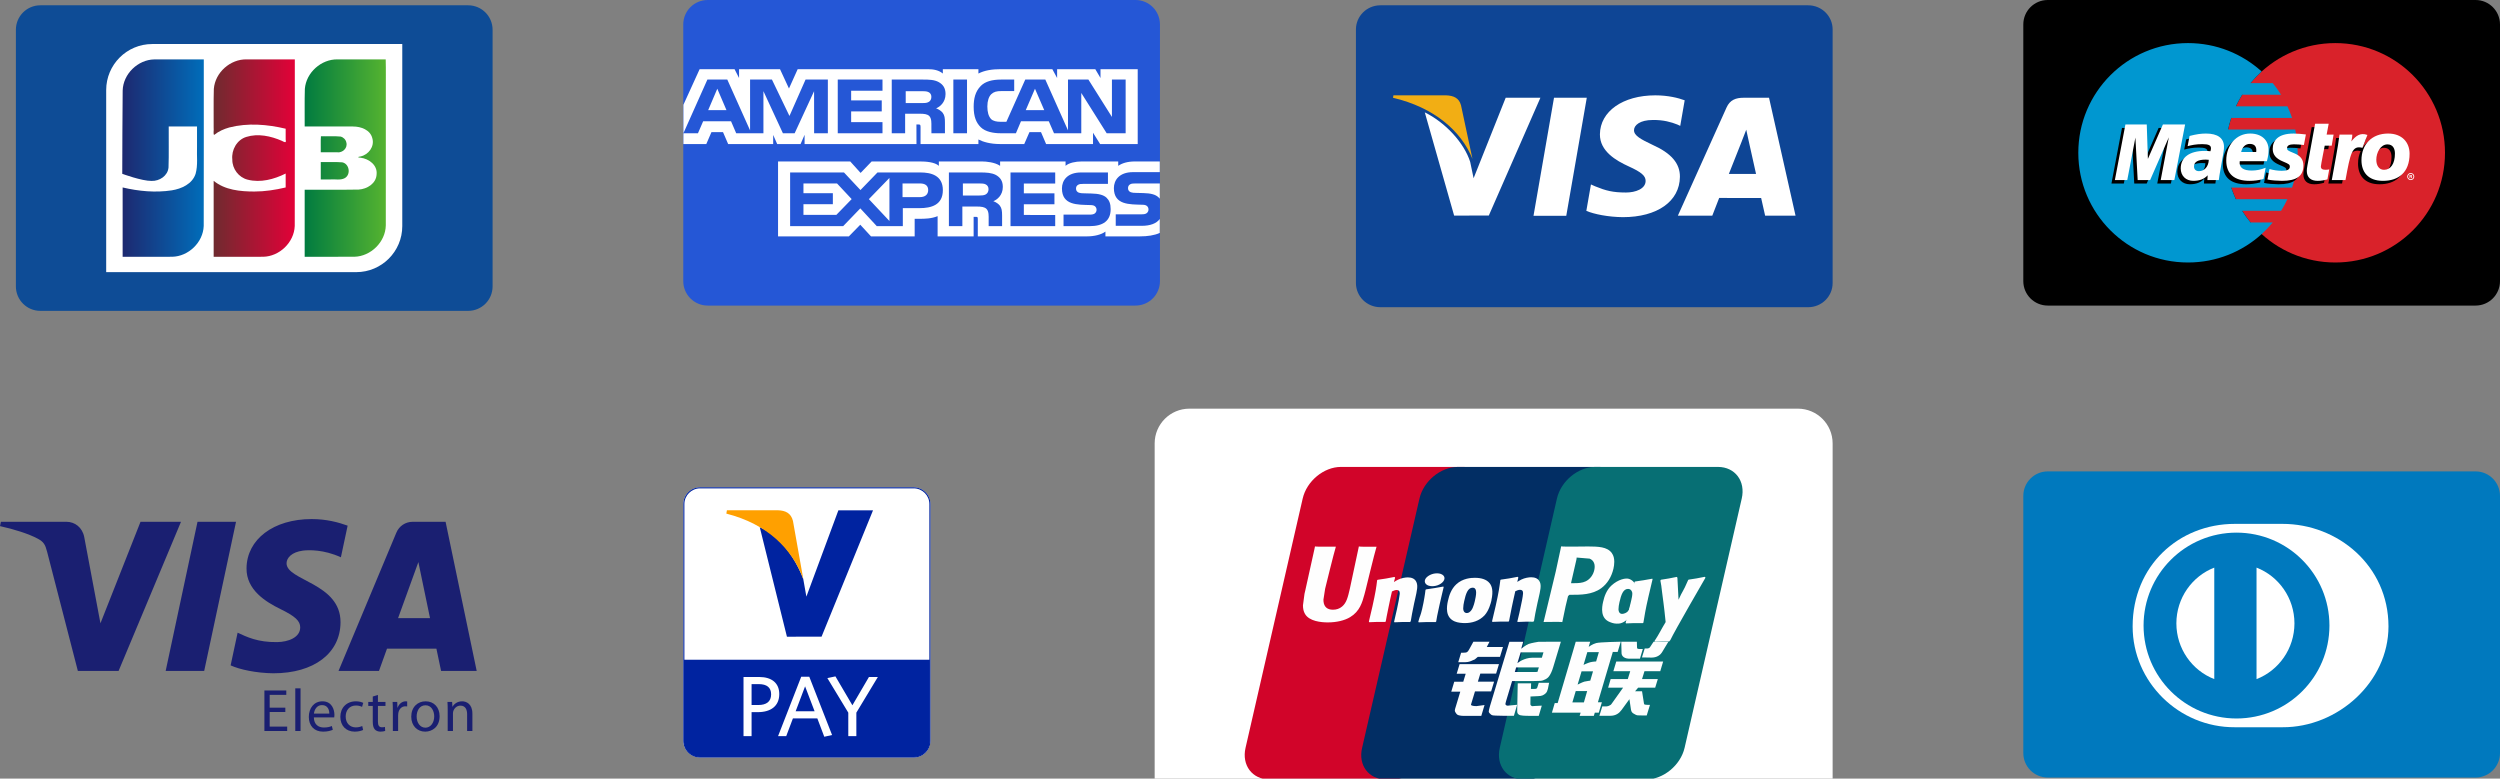
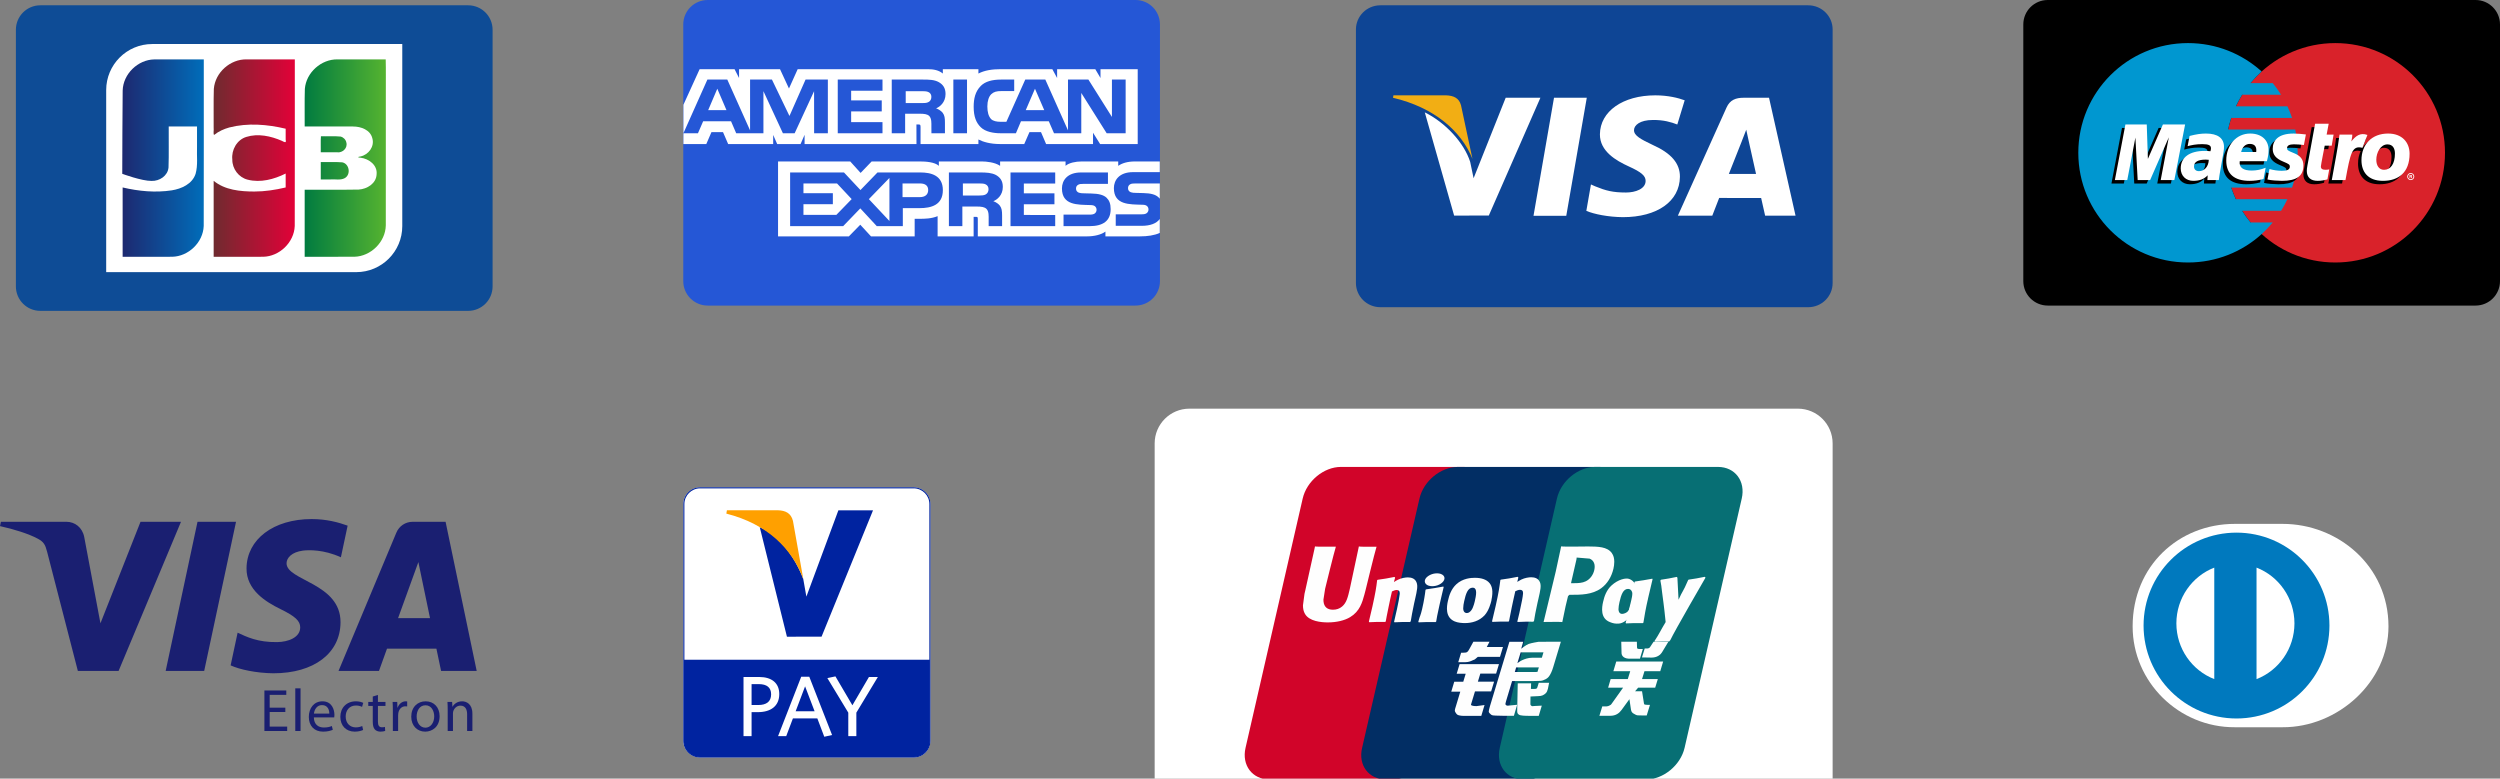
<svg xmlns="http://www.w3.org/2000/svg" width="472px" height="147px" viewBox="0 0 472 147" version="1.1">
  <rect x="0" y="0" width="472" height="147" fill="#808080" stroke="none" />
  <title>Slice</title>
  <desc>Created with Sketch.</desc>
  <defs>
    <linearGradient x1="-0.356%" y1="50.183%" x2="99.642%" y2="50.183%" id="linearGradient-1">
      <stop stop-color="#007B40" offset="0%" />
      <stop stop-color="#55B330" offset="100%" />
    </linearGradient>
    <linearGradient x1="0.708%" y1="50.182%" x2="100.208%" y2="50.182%" id="linearGradient-2">
      <stop stop-color="#1D2970" offset="0%" />
      <stop stop-color="#006DBA" offset="100%" />
    </linearGradient>
    <linearGradient x1="0.195%" y1="51.28%" x2="100.097%" y2="51.28%" id="linearGradient-3">
      <stop stop-color="#6E2B2F" offset="0%" />
      <stop stop-color="#E30138" offset="100%" />
    </linearGradient>
  </defs>
  <g id="Page-1" stroke="none" stroke-width="1" fill="none" fill-rule="evenodd">
    <g id="Unknown" transform="translate(382, 89)" fill-rule="nonzero">
-       <path d="M4.615,0 L85.385,0 C87.934,0 90,2.07 90,4.624 L90,53.174 C90,55.728 87.934,57.798 85.385,57.798 L4.615,57.798 C2.066,57.798 0,55.728 0,53.174 L0,4.624 C0,2.07 2.066,0 4.615,0 Z" id="Path" fill="#0079BE" />
      <path d="M68.945,29.272 C68.945,17.82 59.399,9.905 48.939,9.908 L39.938,9.908 C29.354,9.904 20.642,17.823 20.642,29.272 C20.642,39.747 29.354,48.353 39.938,48.303 L48.939,48.303 C59.398,48.353 68.945,39.744 68.945,29.272 Z" id="Path" fill="#FFFFFF" />
      <path d="M40.251,11.56 C30.56,11.563 22.709,19.415 22.706,29.107 C22.709,38.797 30.561,46.648 40.251,46.651 C49.943,46.648 57.797,38.796 57.798,29.107 C57.797,19.415 49.943,11.563 40.251,11.56 Z" id="Path" fill="#0079BE" />
      <path d="M28.899,28.692 C28.908,23.889 31.873,19.793 36.055,18.166 L36.055,39.215 C31.873,37.588 28.908,33.495 28.899,28.692 Z M44.033,39.22 L44.033,18.165 C48.215,19.789 51.185,23.887 51.193,28.692 C51.185,33.498 48.215,37.593 44.033,39.22 L44.033,39.22 Z" id="Shape" fill="#FFFFFF" />
    </g>
    <g id="Unknown" transform="translate(256, 1)" fill-rule="nonzero">
      <path d="M4.615,0 L85.385,0 C87.934,0 90,2.042 90,4.56 L90,52.44 C90,54.958 87.934,57 85.385,57 L4.615,57 C2.066,57 0,54.958 0,52.44 L0,4.56 C0,2.042 2.066,0 4.615,0 Z" id="Path" fill="#0E4595" />
-       <path d="M33.527,39.738 L37.396,17.456 L43.584,17.456 L39.712,39.738 L33.527,39.738 Z M62.068,17.936 C60.842,17.484 58.921,17 56.522,17 C50.408,17 46.1,20.022 46.064,24.353 C46.029,27.555 49.139,29.341 51.486,30.407 C53.895,31.499 54.704,32.196 54.693,33.171 C54.678,34.665 52.769,35.347 50.991,35.347 C48.514,35.347 47.198,35.009 45.166,34.177 L44.369,33.823 L43.5,38.811 C44.945,39.433 47.618,39.972 50.393,40 C56.898,40 61.12,37.013 61.168,32.387 C61.192,29.853 59.543,27.924 55.973,26.333 C53.81,25.303 52.485,24.615 52.5,23.571 C52.5,22.645 53.621,21.654 56.043,21.654 C58.067,21.624 59.533,22.057 60.675,22.508 L61.229,22.765 L62.068,17.936 L62.068,17.936 Z M77.992,17.455 L73.21,17.455 C71.729,17.455 70.62,17.852 69.97,19.303 L60.78,39.723 L67.278,39.723 C67.278,39.723 68.34,36.977 68.58,36.374 C69.291,36.374 75.603,36.384 76.505,36.384 C76.69,37.164 77.258,39.723 77.258,39.723 L83,39.723 L77.992,17.454 L77.992,17.455 Z M70.405,31.844 C70.917,30.56 72.871,25.615 72.871,25.615 C72.834,25.674 73.378,24.325 73.691,23.488 L74.109,25.409 C74.109,25.409 75.294,30.728 75.542,31.844 L70.405,31.844 Z M28.274,17.455 L22.215,32.651 L21.57,29.563 C20.442,26.003 16.928,22.146 13,20.216 L18.539,39.702 L25.086,39.695 L34.828,17.455 L28.274,17.455 L28.274,17.455 Z" id="Shape" fill="#FFFFFF" />
+       <path d="M33.527,39.738 L37.396,17.456 L43.584,17.456 L39.712,39.738 L33.527,39.738 Z M62.068,17.936 C60.842,17.484 58.921,17 56.522,17 C50.408,17 46.1,20.022 46.064,24.353 C46.029,27.555 49.139,29.341 51.486,30.407 C53.895,31.499 54.704,32.196 54.693,33.171 C54.678,34.665 52.769,35.347 50.991,35.347 C48.514,35.347 47.198,35.009 45.166,34.177 L44.369,33.823 L43.5,38.811 C44.945,39.433 47.618,39.972 50.393,40 C56.898,40 61.12,37.013 61.168,32.387 C61.192,29.853 59.543,27.924 55.973,26.333 C53.81,25.303 52.485,24.615 52.5,23.571 C52.5,22.645 53.621,21.654 56.043,21.654 C58.067,21.624 59.533,22.057 60.675,22.508 L62.068,17.936 L62.068,17.936 Z M77.992,17.455 L73.21,17.455 C71.729,17.455 70.62,17.852 69.97,19.303 L60.78,39.723 L67.278,39.723 C67.278,39.723 68.34,36.977 68.58,36.374 C69.291,36.374 75.603,36.384 76.505,36.384 C76.69,37.164 77.258,39.723 77.258,39.723 L83,39.723 L77.992,17.454 L77.992,17.455 Z M70.405,31.844 C70.917,30.56 72.871,25.615 72.871,25.615 C72.834,25.674 73.378,24.325 73.691,23.488 L74.109,25.409 C74.109,25.409 75.294,30.728 75.542,31.844 L70.405,31.844 Z M28.274,17.455 L22.215,32.651 L21.57,29.563 C20.442,26.003 16.928,22.146 13,20.216 L18.539,39.702 L25.086,39.695 L34.828,17.455 L28.274,17.455 L28.274,17.455 Z" id="Shape" fill="#FFFFFF" />
      <path d="M17.036,17 L7.079,17 L7,17.459 C14.746,19.285 19.872,23.698 22,29 L19.835,18.862 C19.461,17.466 18.377,17.049 17.036,17" id="Path" fill="#F2AE14" />
    </g>
    <g id="Unknown" transform="translate(3, 1)" fill-rule="nonzero">
      <path d="M4.615,0 L85.385,0 C87.934,0 90,2.066 90,4.615 L90,53.077 C90,55.626 87.934,57.692 85.385,57.692 L4.615,57.692 C2.066,57.692 0,55.626 0,53.077 L0,4.615 C0,2.066 2.066,0 4.615,0 Z" id="Path" fill="#0E4C96" />
      <path d="M72.951,41.685 C72.951,46.487 69.059,50.38 64.255,50.38 L17.048,50.38 L17.048,16.01 C17.048,11.207 20.94,7.313 25.744,7.313 L72.95,7.313 L72.951,41.685 L72.951,41.685 Z" id="Path" fill="#FFFFFF" />
      <path d="M57.561,29.601 C58.909,29.63 60.265,29.541 61.608,29.647 C62.968,29.901 63.296,31.96 62.088,32.634 C61.264,33.078 60.284,32.799 59.39,32.878 L57.561,32.878 L57.561,29.601 L57.561,29.601 Z M62.388,25.892 C62.687,26.949 61.668,27.898 60.649,27.753 L57.561,27.753 C57.582,26.756 57.518,25.674 57.592,24.729 C58.83,24.764 60.078,24.658 61.309,24.784 C61.837,24.917 62.279,25.352 62.388,25.892 Z M69.822,10.211 C69.879,12.23 69.83,14.356 69.846,16.417 C69.842,24.793 69.855,33.169 69.84,41.546 C69.786,44.686 67.004,47.413 63.886,47.476 C60.765,47.488 57.644,47.477 54.523,47.481 L54.523,34.818 C57.924,34.8 61.326,34.853 64.725,34.791 C66.302,34.692 68.029,33.651 68.103,31.916 C68.289,30.173 66.645,28.968 65.085,28.777 C64.485,28.762 64.503,28.603 65.085,28.533 C66.573,28.212 67.741,26.672 67.304,25.13 C66.93,23.507 65.138,22.88 63.646,22.883 C60.606,22.862 57.564,22.88 54.524,22.874 C54.544,20.51 54.483,18.143 54.557,15.781 C54.798,12.698 57.65,10.156 60.724,10.211 L69.822,10.211 L69.822,10.211 Z" id="Shape" fill="url(#linearGradient-1)" />
      <path d="M20.162,16.101 C20.24,12.967 23.034,10.261 26.148,10.215 C29.257,10.206 32.366,10.214 35.475,10.211 C35.467,20.698 35.492,31.186 35.462,41.672 C35.343,44.768 32.579,47.422 29.499,47.477 C26.384,47.488 23.269,47.478 20.154,47.482 L20.154,34.391 C23.18,35.106 26.353,35.41 29.439,34.936 C31.285,34.639 33.303,33.733 33.928,31.819 C34.388,30.181 34.129,28.458 34.197,26.778 L34.197,22.875 L28.855,22.875 C28.831,25.456 28.905,28.042 28.817,30.62 C28.673,32.205 27.104,33.212 25.609,33.158 C23.755,33.177 20.082,31.815 20.082,31.815 C20.073,26.978 20.136,20.922 20.162,16.102 L20.162,16.101 Z" id="Path" fill="url(#linearGradient-2)" />
      <path d="M37.468,24.449 C37.187,24.509 37.411,23.491 37.339,23.105 C37.358,20.665 37.299,18.222 37.372,15.783 C37.612,12.687 40.486,10.139 43.573,10.211 L52.661,10.211 C52.653,20.698 52.678,31.186 52.648,41.672 C52.528,44.768 49.764,47.422 46.685,47.477 C43.57,47.488 40.455,47.479 37.339,47.482 L37.339,33.139 C39.467,34.885 42.358,35.157 45.009,35.161 C47.007,35.161 48.994,34.853 50.934,34.392 L50.934,31.764 C48.747,32.854 46.177,33.547 43.752,32.92 C42.061,32.499 40.834,30.865 40.861,29.12 C40.665,27.305 41.729,25.389 43.513,24.849 C45.727,24.156 48.141,24.686 50.216,25.588 C50.661,25.821 51.112,26.109 50.934,25.366 L50.934,23.301 C47.463,22.475 43.769,22.171 40.281,23.069 C39.271,23.354 38.288,23.786 37.468,24.449 L37.468,24.449 Z" id="Path" fill="url(#linearGradient-3)" />
    </g>
    <g id="Unknown" transform="translate(218, 77)" fill-rule="nonzero">
      <path d="M6.564,0.154 L121.436,0.154 C125.061,0.154 128,3.091 128,6.714 L128,75.594 C128,79.217 125.061,82.154 121.436,82.154 L6.564,82.154 C2.939,82.154 0,79.217 0,75.594 L0,6.714 C0,3.091 2.939,0.154 6.564,0.154 Z" id="Path" fill="#FFFFFF" />
      <path d="M35.186,11.154 L58.347,11.154 C61.579,11.154 63.598,13.839 62.841,17.124 L52.051,64.184 C51.294,67.468 48.045,70.154 44.814,70.154 L21.653,70.154 C18.421,70.154 16.402,67.468 17.159,64.184 L27.948,17.124 C28.706,13.822 31.937,11.154 35.169,11.154 L35.186,11.154 L35.186,11.154 Z" id="Path" fill="#D10429" />
      <path d="M57.242,11.154 L83.987,11.154 C87.231,11.154 85.761,13.839 85.001,17.124 L74.171,64.184 C73.411,67.468 73.648,70.154 70.404,70.154 L43.661,70.154 C40.4,70.154 38.39,67.468 39.167,64.184 L49.996,17.124 C50.756,13.822 54,11.154 57.261,11.154 L57.244,11.154 L57.242,11.154 Z" id="Path" fill="#022E64" />
      <path d="M83.185,11.154 L106.347,11.154 C109.579,11.154 111.598,13.839 110.841,17.124 L100.052,64.184 C99.294,67.468 96.046,70.154 92.814,70.154 L69.654,70.154 C66.405,70.154 64.403,67.468 65.16,64.184 L75.949,17.124 C76.706,13.822 79.938,11.154 83.17,11.154 L83.187,11.154 L83.185,11.154 Z" id="Path" fill="#076F74" />
-       <path d="M78.865,55.607 L81.04,55.607 L81.659,53.47 L79.5,53.47 L78.865,55.607 Z M80.605,49.726 L79.852,52.256 C79.852,52.256 80.672,51.829 81.123,51.692 C81.575,51.59 82.244,51.504 82.244,51.504 L82.763,49.743 L80.588,49.743 L80.605,49.726 Z M81.692,46.102 L80.973,48.53 C80.973,48.53 81.776,48.154 82.228,48.034 C82.679,47.915 83.349,47.88 83.349,47.88 L83.867,46.12 L81.709,46.12 L81.692,46.102 L81.692,46.102 Z M86.494,46.102 L83.683,55.59 L84.436,55.59 L83.851,57.556 L83.098,57.556 L82.914,58.154 L80.237,58.154 L80.421,57.556 L75,57.556 L75.535,55.744 L76.087,55.744 L78.932,46.103 L79.501,44.154 L82.228,44.154 L81.943,45.128 C81.943,45.128 82.663,44.598 83.366,44.41 C84.052,44.222 88,44.154 88,44.154 L87.414,46.086 L86.478,46.086 L86.494,46.102 L86.494,46.102 Z" id="Shape" fill="#FEFEFE" />
      <path d="M88.077,44.154 L91.039,44.154 L91.073,45.261 C91.056,45.449 91.21,45.534 91.567,45.534 L92.163,45.534 L91.618,47.357 L90.018,47.357 C88.639,47.459 88.111,46.863 88.145,46.198 L88.094,44.171 L88.077,44.154 L88.077,44.154 Z M88.442,52.827 L85.616,52.827 L86.092,51.208 L89.327,51.208 L89.787,49.726 L86.603,49.726 L87.148,47.903 L96,47.903 L95.455,49.726 L92.476,49.726 L92.017,51.208 L94.996,51.208 L94.502,52.827 L91.284,52.827 L90.706,53.508 L92.016,53.508 L92.34,55.552 C92.374,55.757 92.374,55.893 92.442,55.978 C92.51,56.046 92.902,56.081 93.123,56.081 L93.514,56.081 L92.902,58.074 L91.897,58.074 C91.744,58.074 91.506,58.057 91.182,58.057 C90.876,58.023 90.672,57.852 90.467,57.75 C90.28,57.665 90.008,57.443 89.94,57.052 L89.633,55.007 L88.169,57.018 C87.71,57.648 87.08,58.142 86.007,58.142 L83.965,58.142 L84.509,56.37 L85.292,56.37 C85.514,56.37 85.718,56.285 85.871,56.2 C86.025,56.132 86.161,56.063 86.297,55.842 L88.442,52.827 L88.442,52.827 Z M57.532,48.393 L65.005,48.393 L64.461,50.181 L61.482,50.181 L61.022,51.697 L64.086,51.697 L63.525,53.537 L60.477,53.537 L59.728,56.007 C59.643,56.28 60.46,56.314 60.75,56.314 L62.282,56.11 L61.669,58.154 L58.23,58.154 C57.958,58.154 57.754,58.12 57.447,58.052 C57.158,57.983 57.022,57.847 56.902,57.66 C56.783,57.455 56.579,57.302 56.715,56.859 L57.702,53.588 L56,53.588 L56.562,51.715 L58.264,51.715 L58.724,50.198 L57.022,50.198 L57.566,48.409 L57.532,48.393 L57.532,48.393 Z M62.695,45.159 L65.76,45.159 L65.198,47.016 L61.01,47.016 L60.551,47.408 C60.346,47.595 60.295,47.527 60.04,47.663 C59.802,47.782 59.308,48.021 58.661,48.021 L57.316,48.021 L57.861,46.232 L58.269,46.232 C58.61,46.232 58.848,46.198 58.967,46.13 C59.104,46.045 59.257,45.857 59.41,45.551 L60.176,44.154 L63.223,44.154 L62.695,45.176 L62.695,45.159 L62.695,45.159 Z M68.471,48.225 C68.471,48.225 69.305,47.459 70.735,47.221 C71.058,47.152 73.101,47.186 73.101,47.186 L73.407,46.164 L69.1,46.164 L68.47,48.243 L68.471,48.225 Z M72.522,49.009 L68.249,49.009 L67.994,49.878 L71.705,49.878 C72.147,49.827 72.233,49.895 72.267,49.861 L72.539,49.009 L72.522,49.009 L72.522,49.009 Z M66.973,44.171 L69.577,44.171 L69.203,45.483 C69.203,45.483 70.02,44.818 70.599,44.58 C71.177,44.375 72.471,44.171 72.471,44.171 L76.693,44.154 L75.246,48.958 C75.007,49.776 74.718,50.304 74.548,50.559 C74.395,50.798 74.207,51.019 73.833,51.224 C73.475,51.411 73.152,51.53 72.846,51.547 C72.573,51.564 72.131,51.582 71.552,51.582 L67.483,51.582 L66.343,55.38 C66.241,55.755 66.19,55.942 66.258,56.045 C66.309,56.13 66.462,56.232 66.649,56.232 L68.437,56.062 L67.824,58.14 L65.815,58.14 C65.168,58.14 64.708,58.123 64.385,58.106 C64.079,58.072 63.755,58.106 63.534,57.936 C63.347,57.765 63.057,57.544 63.074,57.322 C63.091,57.118 63.176,56.777 63.313,56.3 L66.973,44.171 L66.973,44.171 Z" id="Shape" fill="#FEFEFE" />
      <path d="M74.48,51.881 L74.243,53.053 C74.142,53.415 74.057,53.691 73.785,53.932 C73.497,54.173 73.175,54.431 72.396,54.431 L70.956,54.5 L70.939,55.81 C70.922,56.172 71.024,56.137 71.074,56.206 C71.142,56.275 71.193,56.293 71.261,56.327 L71.718,56.292 L73.091,56.224 L72.515,58.154 L70.939,58.154 C69.837,58.154 69.007,58.119 68.753,57.913 C68.482,57.74 68.448,57.533 68.448,57.154 L68.549,52.018 L71.074,52.018 L71.04,53.07 L71.65,53.07 C71.854,53.07 72.007,53.052 72.091,53.001 C72.176,52.949 72.227,52.863 72.261,52.742 L72.515,51.915 L74.497,51.915 L74.48,51.881 Z M38.557,26.154 C38.473,26.567 36.846,34.168 36.846,34.168 C36.49,35.701 36.236,36.804 35.388,37.511 C34.897,37.925 34.321,38.114 33.66,38.114 C32.592,38.114 31.982,37.58 31.881,36.563 L31.864,36.218 C31.864,36.218 32.186,34.168 32.186,34.15 C32.186,34.15 33.88,27.222 34.185,26.309 C34.202,26.257 34.202,26.223 34.202,26.205 C30.898,26.24 30.305,26.205 30.271,26.154 C30.254,26.223 30.169,26.654 30.169,26.654 L28.441,34.461 L28.288,35.115 L28,37.287 C28,37.925 28.119,38.459 28.373,38.89 C29.169,40.303 31.423,40.51 32.694,40.51 C34.338,40.51 35.88,40.148 36.914,39.51 C38.727,38.424 39.201,36.718 39.608,35.219 L39.811,34.443 C39.811,34.443 41.557,27.257 41.862,26.326 C41.879,26.275 41.879,26.24 41.896,26.223 C39.489,26.24 38.795,26.223 38.557,26.171 L38.557,26.154 L38.557,26.154 Z M48.224,40.44 C47.054,40.422 46.631,40.422 45.258,40.491 L45.207,40.388 C45.326,39.853 45.461,39.337 45.563,38.802 L45.733,38.078 C45.987,36.958 46.224,35.631 46.258,35.235 C46.292,34.994 46.359,34.391 45.682,34.391 C45.394,34.391 45.106,34.528 44.801,34.666 C44.631,35.269 44.309,36.958 44.14,37.717 C43.801,39.337 43.784,39.526 43.631,40.319 L43.53,40.422 C42.326,40.405 41.903,40.405 40.513,40.474 L40.445,40.353 C40.683,39.388 40.903,38.423 41.123,37.458 C41.699,34.856 41.852,33.856 42.004,32.529 L42.123,32.46 C43.479,32.271 43.801,32.219 45.275,31.926 L45.394,32.064 L45.173,32.891 C45.427,32.736 45.665,32.581 45.919,32.46 C46.614,32.115 47.376,32.012 47.8,32.012 C48.444,32.012 49.156,32.202 49.444,32.96 C49.715,33.632 49.545,34.459 49.173,36.097 L48.986,36.924 C48.613,38.751 48.546,39.078 48.342,40.319 L48.207,40.422 L48.224,40.44 L48.224,40.44 Z M52.982,40.444 C52.27,40.444 51.813,40.427 51.372,40.444 C50.932,40.444 50.508,40.479 49.847,40.496 L49.813,40.444 L49.779,40.375 C49.966,39.686 50.05,39.444 50.152,39.203 C50.237,38.962 50.321,38.721 50.491,38.014 C50.694,37.101 50.83,36.463 50.915,35.894 C51.016,35.36 51.067,34.895 51.135,34.36 L51.186,34.326 L51.237,34.274 C51.948,34.171 52.389,34.102 52.847,34.033 C53.304,33.964 53.778,33.878 54.507,33.74 L54.541,33.809 L54.558,33.878 L54.152,35.584 C54.016,36.153 53.88,36.722 53.762,37.29 C53.507,38.497 53.389,38.945 53.338,39.272 C53.27,39.582 53.253,39.738 53.151,40.358 L53.084,40.41 L53.016,40.461 L52.982,40.444 L52.982,40.444 Z M60.505,36.21 C60.454,36.52 60.183,37.675 59.827,38.157 C59.573,38.519 59.285,38.743 58.946,38.743 C58.845,38.743 58.268,38.743 58.251,37.864 C58.251,37.433 58.336,36.985 58.438,36.503 C58.743,35.107 59.116,33.952 60.048,33.952 C60.776,33.952 60.827,34.814 60.505,36.21 L60.505,36.21 Z M63.572,36.348 C63.979,34.521 63.657,33.659 63.267,33.142 C62.657,32.349 61.573,32.091 60.454,32.091 C59.776,32.091 58.184,32.16 56.93,33.332 C56.032,34.176 55.608,35.331 55.371,36.434 C55.116,37.554 54.828,39.57 56.658,40.329 C57.218,40.57 58.031,40.639 58.556,40.639 C59.895,40.639 61.268,40.26 62.301,39.157 C63.098,38.261 63.454,36.916 63.589,36.348 L63.572,36.348 L63.572,36.348 Z M92.136,40.649 C90.713,40.631 90.306,40.631 89.001,40.7 L88.916,40.597 C89.272,39.235 89.628,37.857 89.95,36.478 C90.356,34.686 90.458,33.927 90.594,32.876 L90.695,32.79 C92.102,32.583 92.492,32.532 93.966,32.256 L94,32.377 C93.729,33.514 93.475,34.634 93.203,35.754 C92.661,38.116 92.475,39.322 92.272,40.563 L92.136,40.666 L92.136,40.649 L92.136,40.649 Z" id="Shape" fill="#FEFEFE" />
      <path d="M90.112,36.397 C90.043,36.688 89.77,37.855 89.412,38.336 C89.173,38.679 88.593,38.902 88.269,38.902 C88.166,38.902 87.603,38.902 87.569,38.044 C87.569,37.615 87.654,37.169 87.756,36.688 C88.064,35.333 88.439,34.183 89.378,34.183 C90.112,34.183 90.436,35.024 90.112,36.414 L90.112,36.397 Z M92.928,36.534 C93.337,34.715 91.665,36.38 91.409,35.779 C90.999,34.835 91.255,32.947 89.617,32.312 C88.985,32.055 87.501,32.381 86.238,33.548 C85.35,34.372 84.906,35.521 84.668,36.62 C84.411,37.718 84.121,39.743 85.947,40.447 C86.528,40.704 87.057,40.773 87.586,40.738 C89.429,40.635 90.828,37.838 91.87,36.74 C92.671,35.865 92.808,37.066 92.928,36.534 L92.928,36.534 Z M71.498,40.379 C70.321,40.362 69.911,40.362 68.529,40.43 L68.477,40.327 C68.597,39.795 68.733,39.281 68.853,38.748 L69.006,38.028 C69.262,36.912 69.518,35.591 69.535,35.196 C69.569,34.956 69.638,34.356 68.972,34.356 C68.682,34.356 68.375,34.493 68.085,34.63 C67.931,35.231 67.59,36.912 67.419,37.667 C67.095,39.281 67.061,39.469 66.907,40.259 L66.805,40.362 C65.593,40.345 65.166,40.345 63.767,40.413 L63.699,40.293 C63.938,39.332 64.159,38.371 64.381,37.41 C64.962,34.819 65.098,33.823 65.269,32.502 L65.371,32.433 C66.737,32.245 67.078,32.193 68.545,31.901 L68.665,32.039 L68.46,32.862 C68.699,32.708 68.955,32.554 69.194,32.433 C69.894,32.09 70.662,31.987 71.088,31.987 C71.737,31.987 72.437,32.176 72.744,32.931 C73.017,33.6 72.829,34.424 72.454,36.054 L72.266,36.878 C71.873,38.697 71.822,39.023 71.617,40.259 L71.481,40.362 L71.498,40.379 L71.498,40.379 Z M81.723,26.171 L80.733,26.188 C78.173,26.222 77.149,26.205 76.74,26.154 C76.706,26.343 76.637,26.669 76.637,26.669 C76.637,26.669 75.716,30.925 75.716,30.942 C75.716,30.942 73.531,40.002 73.429,40.431 C75.665,40.397 76.569,40.397 76.962,40.449 C77.047,40.02 77.559,37.497 77.576,37.497 C77.576,37.497 78.02,35.644 78.037,35.575 C78.037,35.575 78.173,35.386 78.31,35.3 L78.515,35.3 C80.443,35.3 82.611,35.3 84.318,34.048 C85.478,33.19 86.263,31.903 86.621,30.358 C86.707,29.981 86.775,29.534 86.775,29.071 C86.775,28.47 86.656,27.887 86.314,27.424 C85.444,26.205 83.72,26.188 81.723,26.171 L81.723,26.171 Z M83.003,30.616 C82.799,31.559 82.184,32.366 81.399,32.744 C80.75,33.07 79.965,33.104 79.146,33.104 L78.617,33.104 L78.651,32.898 C78.651,32.898 79.624,28.642 79.624,28.659 L79.658,28.436 L79.675,28.265 L80.068,28.299 C80.068,28.299 82.082,28.47 82.116,28.47 C82.901,28.779 83.242,29.569 83.003,30.616 Z M103.983,32.039 L103.863,31.901 C102.412,32.193 102.139,32.245 100.808,32.434 L100.706,32.536 C100.706,32.554 100.689,32.571 100.689,32.605 L100.689,32.588 C99.699,34.904 99.716,34.407 98.914,36.226 C98.914,36.14 98.914,36.089 98.897,36.003 L98.692,32.056 L98.573,31.919 C97.037,32.21 97.002,32.262 95.603,32.451 L95.501,32.554 C95.483,32.605 95.483,32.657 95.483,32.708 L95.501,32.725 C95.671,33.635 95.637,33.429 95.808,34.853 C95.893,35.557 95.995,36.26 96.081,36.947 C96.217,38.114 96.303,38.68 96.473,40.447 C95.517,42.026 95.296,42.627 94.374,44.017 L94.425,44.154 C95.808,44.103 96.115,44.103 97.139,44.103 L97.361,43.845 C98.129,42.181 104,32.056 104,32.056 L103.983,32.039 L103.983,32.039 Z M54.058,33.175 C54.843,32.626 54.946,31.871 54.28,31.477 C53.614,31.082 52.437,31.202 51.652,31.751 C50.867,32.283 50.781,33.038 51.447,33.45 C52.096,33.828 53.273,33.725 54.058,33.175 L54.058,33.175 Z" id="Shape" fill="#FEFEFE" />
      <path d="M96.983,44.17 L95.859,46.035 C95.507,46.667 94.836,47.154 93.795,47.154 L92,47.121 L92.52,45.435 L92.872,45.435 C93.057,45.435 93.191,45.419 93.292,45.37 C93.393,45.338 93.443,45.273 93.527,45.175 L94.198,44.154 L97,44.154 L96.983,44.17 L96.983,44.17 Z" id="Path" fill="#FEFEFE" />
    </g>
    <g id="Unknown" transform="translate(382, 0)" fill-rule="nonzero">
      <path d="M4.615,0 L85.385,0 C87.934,0 90,2.066 90,4.615 L90,53.077 C90,55.626 87.934,57.692 85.385,57.692 L4.615,57.692 C2.066,57.692 0,55.626 0,53.077 L0,4.615 C0,2.066 2.066,0 4.615,0 Z" id="Path" fill="#000000" />
      <path d="M79.615,28.847 C79.615,40.286 70.344,49.559 58.906,49.559 C47.469,49.559 38.197,40.286 38.197,28.847 C38.197,17.408 47.469,8.135 58.906,8.135 C70.345,8.135 79.615,17.408 79.615,28.847" id="Path" fill="#D9222A" />
      <path d="M42.908,41.999 C42.334,41.303 41.808,40.571 41.33,39.805 L48.67,39.805 C49.112,39.099 49.51,38.366 49.863,37.612 L40.137,37.612 C39.804,36.898 39.511,36.166 39.261,35.419 L50.739,35.419 C51.43,33.354 51.804,31.144 51.804,28.847 C51.804,27.341 51.643,25.874 51.339,24.461 L38.663,24.461 C38.822,23.719 39.023,22.987 39.264,22.267 L50.738,22.267 C50.487,21.52 50.195,20.788 49.862,20.075 L40.14,20.075 C40.493,19.32 40.892,18.588 41.333,17.881 L48.668,17.881 C48.19,17.118 47.663,16.386 47.091,15.69 L42.911,15.69 C43.553,14.91 44.252,14.177 45,13.498 C41.325,10.165 36.446,8.134 31.094,8.134 C19.656,8.134 10.384,17.407 10.384,28.847 C10.384,40.286 19.656,49.559 31.094,49.559 C36.447,49.559 41.325,47.528 45,44.196 C45.75,43.516 46.45,42.781 47.093,41.999 L42.908,41.999" id="Path" fill="#0097D0" />
      <path d="M76.855,40.389 C76.855,40.02 77.155,39.72 77.525,39.72 C77.894,39.72 78.193,40.02 78.193,40.389 C78.193,40.759 77.894,41.058 77.525,41.058 C77.155,41.059 76.855,40.759 76.855,40.389 L76.855,40.389 Z M77.525,40.898 C77.805,40.898 78.033,40.671 78.033,40.391 L78.033,40.389 C78.033,40.109 77.806,39.882 77.526,39.882 L77.525,39.882 C77.244,39.881 77.017,40.108 77.016,40.389 L77.016,40.389 C77.016,40.67 77.243,40.898 77.524,40.898 L77.525,40.898 Z M77.434,40.683 L77.297,40.683 L77.297,40.095 L77.545,40.095 C77.597,40.095 77.649,40.096 77.695,40.125 C77.743,40.158 77.77,40.215 77.77,40.272 C77.77,40.339 77.731,40.4 77.668,40.424 L77.776,40.683 L77.624,40.683 L77.535,40.451 L77.434,40.451 L77.434,40.683 L77.434,40.683 Z M77.434,40.351 L77.51,40.351 C77.538,40.351 77.568,40.353 77.593,40.339 C77.616,40.324 77.628,40.297 77.628,40.271 C77.627,40.247 77.615,40.225 77.595,40.212 C77.57,40.197 77.532,40.2 77.507,40.2 L77.434,40.2 L77.434,40.351 Z M44.706,34.443 C43.821,34.677 42.965,34.792 42.06,34.79 C39.174,34.787 37.67,33.472 37.67,30.959 C37.67,28.021 39.584,25.861 42.182,25.861 C44.307,25.861 45.664,27.072 45.664,28.97 C45.664,29.6 45.572,30.213 45.347,31.081 L40.214,31.081 C40.031,32.308 40.928,32.847 42.454,32.847 C43.368,32.847 44.195,32.682 45.11,32.315 L44.706,34.443 L44.706,34.443 Z M43.326,29.348 C43.326,29.163 43.611,27.845 42.126,27.816 C41.306,27.816 40.717,28.361 40.479,29.348 L43.326,29.348 L43.326,29.348 Z M46.445,28.772 C46.445,29.858 47.056,30.607 48.445,31.165 C49.506,31.6 49.673,31.726 49.673,32.114 C49.673,32.652 49.204,32.899 48.163,32.892 C47.381,32.886 46.667,32.792 45.825,32.558 L45.452,34.537 C46.201,34.711 47.251,34.768 48.181,34.79 C50.953,34.79 52.233,33.882 52.233,31.92 C52.233,30.741 51.699,30.047 50.383,29.53 C49.282,29.091 49.153,28.995 49.153,28.598 C49.153,28.13 49.589,27.894 50.44,27.894 C50.955,27.894 51.66,27.941 52.33,28.021 L52.706,26.032 C52.023,25.937 50.988,25.861 50.389,25.861 C47.453,25.861 46.436,27.183 46.445,28.772 L46.445,28.772 Z M36.263,34.648 L34.11,34.648 L34.161,33.745 C33.505,34.457 32.63,34.789 31.443,34.789 C30.038,34.789 29.076,33.828 29.076,32.447 C29.076,30.348 30.749,29.136 33.625,29.136 C33.921,29.136 34.297,29.158 34.683,29.201 C34.763,28.921 34.785,28.8 34.785,28.647 C34.785,28.072 34.332,27.86 33.121,27.86 C31.928,27.865 31.123,28.042 30.376,28.243 L30.744,26.316 C32.035,25.987 32.882,25.861 33.839,25.861 C36.066,25.861 37.243,26.734 37.243,28.376 C37.262,28.814 37.109,29.693 37.033,30.077 C36.945,30.637 36.328,33.882 36.263,34.648 L36.263,34.648 Z M34.373,30.818 C34.1,30.79 33.982,30.782 33.795,30.782 C32.326,30.782 31.582,31.219 31.582,32.082 C31.582,32.623 31.945,32.963 32.511,32.963 C33.567,32.963 34.329,32.08 34.373,30.818 Z M56.771,34.512 C56.064,34.706 55.513,34.79 54.918,34.79 C53.598,34.79 52.878,34.116 52.878,32.915 C52.837,32.585 53.159,31.062 53.232,30.637 C53.305,30.211 54.448,24.004 54.448,24.004 L57.011,24.004 L56.623,26.057 L57.938,26.057 L57.58,28.154 L56.26,28.154 C56.26,28.154 55.536,31.792 55.536,32.07 C55.536,32.511 55.803,32.703 56.416,32.703 C56.71,32.703 56.937,32.675 57.112,32.623 L56.771,34.512 L56.771,34.512 Z M68.222,25.861 C66.344,25.861 64.876,26.634 64.024,27.925 L64.763,26.01 C63.4,25.51 62.521,26.224 61.726,27.239 C61.726,27.239 61.593,27.408 61.461,27.562 L61.461,26.056 L59.054,26.056 C58.728,28.714 58.151,31.408 57.7,34.069 L57.592,34.649 L60.181,34.649 C60.426,33.298 60.628,32.201 60.829,31.327 C61.379,28.929 62.304,28.195 63.694,28.52 C63.373,29.209 63.197,30.007 63.197,30.891 C63.197,33.035 64.362,34.79 67.253,34.79 C70.171,34.79 72.283,33.231 72.283,29.677 C72.283,27.533 70.875,25.861 68.222,25.861 L68.222,25.861 Z M67.469,32.705 C66.554,32.719 66,31.952 66,30.805 C66,29.444 66.809,27.907 68.109,27.907 C69.157,27.907 69.516,28.738 69.516,29.624 C69.516,31.56 68.723,32.705 67.469,32.705 L67.469,32.705 Z M27.87,34.649 L25.292,34.649 L26.824,26.577 L23.297,34.649 L20.947,34.649 L20.517,26.624 L18.98,34.649 L16.641,34.649 L18.633,24.149 L22.662,24.149 L22.998,30.002 L25.549,24.149 L29.902,24.149 L27.87,34.649 L27.87,34.649 Z" id="Shape" fill="#000000" />
      <path d="M72.479,33.332 C72.479,32.963 72.778,32.664 73.148,32.664 C73.517,32.664 73.816,32.964 73.816,33.332 C73.817,33.702 73.518,34.002 73.149,34.002 C72.78,34.003 72.48,33.704 72.479,33.335 L72.479,33.332 L72.479,33.332 Z M73.148,33.842 C73.429,33.841 73.656,33.613 73.656,33.332 C73.656,33.051 73.428,32.824 73.148,32.824 C72.867,32.824 72.639,33.052 72.639,33.332 C72.639,33.613 72.867,33.841 73.148,33.842 Z M73.057,33.626 L72.92,33.626 L72.92,33.04 L73.168,33.04 C73.22,33.04 73.273,33.04 73.319,33.068 C73.366,33.101 73.393,33.157 73.393,33.215 C73.393,33.282 73.354,33.344 73.291,33.367 L73.399,33.626 L73.247,33.626 L73.158,33.394 L73.057,33.394 L73.057,33.626 L73.057,33.626 Z M73.057,33.293 L73.133,33.293 C73.161,33.293 73.191,33.295 73.217,33.282 C73.239,33.266 73.252,33.241 73.251,33.214 C73.25,33.19 73.238,33.168 73.218,33.155 C73.194,33.14 73.156,33.144 73.13,33.144 L73.057,33.144 L73.057,33.293 L73.057,33.293 Z M45.352,33.795 C44.468,34.03 43.611,34.145 42.707,34.143 C39.821,34.14 38.317,32.825 38.317,30.311 C38.317,27.375 40.23,25.213 42.828,25.213 C44.954,25.213 46.31,26.425 46.31,28.322 C46.31,28.953 46.218,29.565 45.994,30.434 L40.861,30.434 C40.678,31.66 41.574,32.2 43.1,32.2 C44.014,32.2 44.841,32.036 45.757,31.667 L45.352,33.795 Z M43.972,28.701 C43.972,28.516 44.257,27.197 42.772,27.169 C41.952,27.169 41.364,27.715 41.126,28.701 L43.972,28.701 Z M47.092,28.125 C47.092,29.21 47.702,29.959 49.091,30.518 C50.153,30.953 50.319,31.079 50.319,31.466 C50.319,32.004 49.85,32.252 48.809,32.245 C48.027,32.24 47.313,32.144 46.471,31.911 L46.098,33.889 C46.847,34.064 47.898,34.121 48.827,34.143 C51.599,34.143 52.88,33.235 52.88,31.273 C52.88,30.094 52.346,29.4 51.029,28.883 C49.928,28.444 49.799,28.348 49.799,27.951 C49.799,27.483 50.236,27.247 51.085,27.247 C51.601,27.247 52.306,27.295 52.976,27.375 L53.351,25.385 C52.669,25.29 51.634,25.214 51.036,25.214 C48.098,25.214 47.083,26.536 47.092,28.125 L47.092,28.125 Z M36.91,34.001 L34.756,34.001 L34.808,33.099 C34.151,33.809 33.276,34.141 32.09,34.141 C30.685,34.141 29.722,33.18 29.722,31.8 C29.722,29.7 31.395,28.489 34.272,28.489 C34.567,28.489 34.943,28.511 35.33,28.554 C35.409,28.273 35.431,28.153 35.431,27.999 C35.431,27.424 34.979,27.213 33.768,27.213 C32.575,27.218 31.77,27.395 31.022,27.595 L31.39,25.669 C32.682,25.34 33.528,25.214 34.485,25.214 C36.713,25.214 37.889,26.087 37.889,27.728 C37.908,28.167 37.755,29.045 37.679,29.43 C37.591,29.99 36.974,33.235 36.91,34.001 L36.91,34.001 Z M35.019,30.171 C34.747,30.142 34.628,30.135 34.441,30.135 C32.973,30.135 32.228,30.572 32.228,31.435 C32.228,31.976 32.592,32.316 33.157,32.316 C34.213,32.316 34.975,31.432 35.019,30.171 Z M57.416,33.865 C56.71,34.058 56.159,34.143 55.564,34.143 C54.245,34.143 53.525,33.468 53.525,32.267 C53.483,31.938 53.806,30.414 53.878,29.99 C53.951,29.564 55.094,23.356 55.094,23.356 L57.657,23.356 L57.27,25.41 L58.584,25.41 L58.227,27.507 L56.907,27.507 C56.907,27.507 56.182,31.145 56.182,31.422 C56.182,31.864 56.45,32.055 57.063,32.055 C57.356,32.055 57.583,32.028 57.758,31.975 L57.416,33.865 L57.416,33.865 Z M70.163,28.977 C70.163,30.912 69.369,32.058 68.114,32.058 C67.2,32.071 66.646,31.305 66.646,30.157 C66.646,28.797 67.455,27.26 68.754,27.26 C69.803,27.26 70.163,28.092 70.163,28.977 L70.163,28.977 Z M72.93,29.03 C72.93,26.887 71.521,25.213 68.869,25.213 C65.817,25.213 63.844,27.247 63.844,30.244 C63.844,32.388 65.007,34.143 67.899,34.143 C70.817,34.143 72.93,32.584 72.93,29.03 L72.93,29.03 Z M59.7,25.409 C59.374,28.067 58.798,30.76 58.347,33.423 L58.238,34.002 L60.827,34.002 C61.76,28.861 62.073,27.396 64.028,27.912 L64.968,25.479 C63.605,24.978 62.726,25.692 61.932,26.708 C62.004,26.251 62.139,25.81 62.106,25.409 L59.7,25.409 L59.7,25.409 Z M28.516,34.002 L25.938,34.002 L27.47,25.93 L23.942,34.002 L21.593,34.002 L21.163,25.976 L19.626,34.002 L17.287,34.002 L19.279,23.502 L23.308,23.502 L23.521,30.002 L26.357,23.502 L30.548,23.502 L28.516,34.002 L28.516,34.002 Z" id="Shape" fill="#FFFFFF" />
    </g>
    <g id="Unknown" transform="translate(129, 0)" fill-rule="nonzero">
      <path d="M4.615,0 L85.385,0 C87.934,0 90,2.067 90,4.615 L90,53.077 C90,55.626 87.934,57.692 85.385,57.692 L4.615,57.692 C2.066,57.692 0,55.626 0,53.077 L0,4.615 C0,2.067 2.066,0 4.615,0 Z" id="Path" fill="#2557D6" />
      <path d="M0.029,27.195 L4.349,27.195 L5.323,24.944 L7.504,24.944 L8.476,27.195 L16.976,27.195 L16.976,25.474 L17.735,27.203 L22.147,27.203 L22.906,25.448 L22.906,27.195 L44.031,27.195 L44.021,23.5 L44.43,23.5 C44.716,23.509 44.799,23.535 44.799,23.987 L44.799,27.195 L55.725,27.195 L55.725,26.335 C56.606,26.787 57.977,27.195 59.78,27.195 L64.377,27.195 L65.361,24.944 L67.541,24.944 L68.503,27.195 L77.361,27.195 L77.361,25.057 L78.702,27.195 L85.8,27.195 L85.8,13.059 L78.775,13.059 L78.775,14.729 L77.792,13.059 L70.584,13.059 L70.584,14.729 L69.681,13.059 L59.945,13.059 C58.315,13.059 56.882,13.277 55.725,13.885 L55.725,13.059 L49.006,13.059 L49.006,13.885 C48.27,13.259 47.267,13.059 46.151,13.059 L21.604,13.059 L19.957,16.71 L18.265,13.059 L10.534,13.059 L10.534,14.729 L9.684,13.059 L3.091,13.059 L0.029,19.78 L0.029,27.195 L0.029,27.195 L0.029,27.195 Z M27.299,25.156 L24.707,25.156 L24.698,17.218 L21.031,25.156 L18.811,25.156 L15.135,17.211 L15.135,25.156 L9.993,25.156 L9.021,22.895 L3.756,22.895 L2.775,25.156 L0.029,25.156 L4.557,15.021 L8.313,15.021 L12.614,24.617 L12.614,15.021 L16.741,15.021 L20.05,21.896 L23.089,15.021 L27.299,15.021 L27.299,25.156 L27.299,25.156 Z M8.157,20.792 L6.426,16.752 L4.705,20.792 L8.157,20.792 Z M37.615,25.156 L29.168,25.156 L29.168,15.021 L37.615,15.021 L37.615,17.131 L31.697,17.131 L31.697,18.958 L37.473,18.958 L37.473,21.036 L31.697,21.036 L31.697,23.06 L37.614,23.06 L37.615,25.156 Z M49.518,17.751 C49.518,19.366 48.392,20.201 47.736,20.452 C48.289,20.654 48.762,21.01 48.987,21.305 C49.344,21.81 49.406,22.26 49.406,23.165 L49.406,25.156 L46.855,25.156 L46.846,23.878 C46.846,23.268 46.907,22.391 46.447,21.903 C46.077,21.547 45.514,21.47 44.604,21.47 L41.889,21.47 L41.889,25.156 L39.361,25.156 L39.361,15.021 L45.176,15.021 C46.468,15.021 47.421,15.054 48.238,15.506 C49.038,15.959 49.518,16.62 49.518,17.751 L49.518,17.751 Z M46.322,19.255 C45.974,19.458 45.563,19.464 45.071,19.464 L41.999,19.464 L41.999,17.213 L45.112,17.213 C45.553,17.213 46.013,17.232 46.312,17.396 C46.64,17.544 46.843,17.858 46.843,18.292 C46.843,18.735 46.649,19.091 46.322,19.255 L46.322,19.255 Z M53.573,25.156 L50.993,25.156 L50.993,15.021 L53.573,15.021 L53.573,25.156 Z M83.522,25.156 L79.939,25.156 L75.147,17.549 L75.147,25.156 L69.997,25.156 L69.013,22.895 L63.761,22.895 L62.806,25.156 L59.847,25.156 C58.618,25.156 57.062,24.895 56.181,24.035 C55.292,23.174 54.83,22.009 54.83,20.166 C54.83,18.663 55.106,17.289 56.193,16.203 C57.011,15.394 58.291,15.021 60.033,15.021 L62.481,15.021 L62.481,17.193 L60.084,17.193 C59.161,17.193 58.64,17.324 58.139,17.793 C57.708,18.22 57.412,19.026 57.412,20.089 C57.412,21.174 57.637,21.957 58.107,22.469 C58.496,22.87 59.204,22.992 59.869,22.992 L61.005,22.992 L64.568,15.021 L68.357,15.021 L72.638,24.608 L72.638,15.021 L76.488,15.021 L80.932,22.08 L80.932,15.021 L83.522,15.021 L83.522,25.156 L83.522,25.156 Z M68.153,20.792 L66.403,16.752 L64.663,20.792 L68.153,20.792 Z M89.965,41.34 C89.351,42.2 88.154,42.636 86.534,42.636 L81.651,42.636 L81.651,40.463 L86.514,40.463 C86.997,40.463 87.334,40.402 87.537,40.212 C87.73,40.042 87.838,39.802 87.836,39.551 C87.836,39.255 87.714,39.021 87.528,38.88 C87.344,38.725 87.077,38.655 86.637,38.655 C84.263,38.578 81.301,38.725 81.301,35.517 C81.301,34.047 82.275,32.499 84.928,32.499 L89.965,32.499 L89.965,30.482 L85.285,30.482 C83.873,30.482 82.847,30.807 82.121,31.31 L82.121,30.482 L75.199,30.482 C74.092,30.482 72.793,30.745 72.179,31.31 L72.179,30.482 L59.819,30.482 L59.819,31.31 C58.835,30.63 57.175,30.482 56.409,30.482 L48.257,30.482 L48.257,31.31 C47.478,30.588 45.748,30.482 44.693,30.482 L35.568,30.482 L33.481,32.648 L31.525,30.482 L17.895,30.482 L17.895,44.627 L31.268,44.627 L33.419,42.428 L35.446,44.627 L43.689,44.634 L43.689,41.307 L44.499,41.307 C45.593,41.323 46.883,41.281 48.021,40.809 L48.021,44.627 L54.821,44.627 L54.821,40.94 L55.149,40.94 C55.567,40.94 55.608,40.957 55.608,41.357 L55.608,44.627 L76.263,44.627 C77.575,44.627 78.945,44.305 79.705,43.721 L79.705,44.627 L86.256,44.627 C87.619,44.627 88.951,44.443 89.964,43.975 L89.964,41.339 L89.965,41.34 Z M49.011,35.899 C49.011,38.715 46.818,39.296 44.608,39.296 L41.453,39.296 L41.453,42.697 L36.538,42.697 L33.425,39.34 L30.189,42.697 L20.174,42.697 L20.174,32.559 L30.343,32.559 L33.454,35.882 L36.67,32.559 L44.749,32.559 C46.756,32.559 49.011,33.091 49.011,35.899 L49.011,35.899 Z M28.908,40.564 L22.692,40.564 L22.692,38.547 L28.243,38.547 L28.243,36.479 L22.692,36.479 L22.692,34.636 L29.031,34.636 L31.796,37.59 L28.908,40.564 Z M38.925,41.725 L35.043,37.596 L38.925,33.597 L38.925,41.725 L38.925,41.725 Z M44.666,37.217 L41.398,37.217 L41.398,34.636 L44.695,34.636 C45.608,34.636 46.242,34.992 46.242,35.879 C46.242,36.756 45.638,37.217 44.666,37.217 L44.666,37.217 Z M61.784,32.559 L70.223,32.559 L70.223,34.656 L64.302,34.656 L64.302,36.499 L70.079,36.499 L70.079,38.567 L64.302,38.567 L64.302,40.584 L70.223,40.593 L70.223,42.697 L61.784,42.697 L61.784,32.559 L61.784,32.559 Z M58.54,37.985 C59.103,38.184 59.563,38.541 59.778,38.836 C60.136,39.331 60.187,39.793 60.197,40.687 L60.197,42.697 L57.659,42.697 L57.659,41.428 C57.659,40.818 57.72,39.915 57.25,39.444 C56.881,39.081 56.317,38.994 55.395,38.994 L52.693,38.994 L52.693,42.697 L50.152,42.697 L50.152,32.559 L55.99,32.559 C57.27,32.559 58.202,32.613 59.032,33.038 C59.83,33.499 60.332,34.132 60.332,35.289 C60.332,36.907 59.205,37.732 58.54,37.985 L58.54,37.985 Z M57.111,36.704 C56.773,36.896 56.354,36.913 55.863,36.913 L52.791,36.913 L52.791,34.636 L55.904,34.636 C56.354,34.636 56.805,34.645 57.111,34.819 C57.439,34.983 57.635,35.298 57.635,35.731 C57.635,36.165 57.438,36.514 57.111,36.704 L57.111,36.704 Z M79.936,37.35 C80.429,37.838 80.692,38.454 80.692,39.497 C80.692,41.678 79.271,42.696 76.72,42.696 L71.796,42.696 L71.796,40.522 L76.701,40.522 C77.18,40.522 77.52,40.462 77.733,40.271 C77.907,40.115 78.032,39.887 78.032,39.61 C78.032,39.315 77.897,39.08 77.724,38.94 C77.53,38.785 77.264,38.715 76.823,38.715 C74.459,38.638 71.497,38.785 71.497,35.577 C71.497,34.107 72.461,32.559 75.112,32.559 L80.181,32.559 L80.181,34.717 L75.543,34.717 C75.084,34.717 74.785,34.734 74.53,34.9 C74.253,35.064 74.151,35.308 74.151,35.629 C74.151,36.011 74.386,36.272 74.704,36.384 C74.971,36.473 75.257,36.499 75.688,36.499 L77.049,36.534 C78.421,36.566 79.364,36.794 79.936,37.35 L79.936,37.35 Z M89.97,34.636 L85.361,34.636 C84.901,34.636 84.595,34.652 84.338,34.819 C84.071,34.983 83.969,35.227 83.969,35.548 C83.969,35.931 84.194,36.191 84.522,36.303 C84.788,36.392 85.075,36.418 85.496,36.418 L86.866,36.453 C88.249,36.486 89.172,36.714 89.735,37.269 C89.838,37.347 89.899,37.434 89.969,37.52 L89.969,34.636 L89.97,34.636 L89.97,34.636 Z" id="Shape" fill="#FFFFFF" />
    </g>
    <g id="visa-electron-seeklogo.com" transform="translate(0, 98)" fill="#1A1F71" fill-rule="nonzero">
      <path d="M34.171,0.514 L22.388,28.675 L14.7,28.675 L8.901,6.2 C8.55,4.819 8.245,4.311 7.175,3.727 C5.426,2.775 2.538,1.885 0,1.332 L0.171,0.514 L12.548,0.514 C14.123,0.514 15.541,1.565 15.901,3.384 L18.965,19.681 L26.529,0.514 L34.171,0.514 Z M44.563,0.514 L38.55,28.675 L31.277,28.675 L37.29,0.514 L44.563,0.514 Z M64.291,19.481 C64.322,12.05 54.035,11.638 54.102,8.317 C54.127,7.308 55.086,6.233 57.187,5.958 C58.228,5.824 61.103,5.716 64.36,7.219 L65.634,1.244 C63.884,0.61 61.632,0 58.831,0 C51.642,0 46.584,3.825 46.544,9.308 C46.497,13.363 50.156,15.623 52.908,16.974 C55.743,18.353 56.694,19.24 56.68,20.472 C56.66,22.362 54.417,23.198 52.331,23.229 C48.673,23.287 46.553,22.239 44.862,21.45 L43.542,27.623 C45.243,28.404 48.379,29.083 51.627,29.117 C59.27,29.117 64.269,25.336 64.291,19.481 L64.291,19.481 Z M83.276,28.675 L90,28.675 L84.125,0.514 L77.921,0.514 C76.522,0.514 75.346,1.328 74.825,2.579 L63.912,28.675 L71.549,28.675 L73.064,24.469 L82.394,24.469 L83.276,28.675 Z M75.158,18.698 L78.987,8.122 L81.187,18.698 L75.158,18.698 Z M53.871,36.427 L50.916,36.427 L50.916,39.182 L54.221,39.182 L54.221,40.01 L49.92,40.01 L49.92,32.366 L54.052,32.366 L54.052,33.195 L50.916,33.195 L50.916,35.61 L53.871,35.61 L53.871,36.427 Z M55.748,31.959 L56.744,31.959 L56.744,40.01 L55.748,40.01 L55.748,31.959 Z M59.256,37.447 C59.278,38.797 60.128,39.353 61.135,39.353 C61.848,39.353 62.29,39.228 62.652,39.069 L62.833,39.784 C62.482,39.942 61.871,40.135 60.999,40.135 C59.313,40.135 58.305,39.012 58.305,37.357 C58.305,35.701 59.278,34.408 60.875,34.408 C62.675,34.408 63.139,35.973 63.139,36.982 C63.139,37.186 63.127,37.334 63.104,37.447 L59.256,37.447 L59.256,37.447 Z M62.176,36.733 C62.188,36.109 61.916,35.122 60.795,35.122 C59.777,35.122 59.346,36.041 59.267,36.733 L62.176,36.733 Z M68.559,39.817 C68.298,39.942 67.721,40.135 66.985,40.135 C65.333,40.135 64.257,39.013 64.257,37.334 C64.257,35.644 65.411,34.408 67.2,34.408 C67.789,34.408 68.309,34.555 68.581,34.703 L68.355,35.463 C68.117,35.338 67.743,35.201 67.2,35.201 C65.943,35.201 65.265,36.143 65.265,37.277 C65.265,38.547 66.08,39.33 67.166,39.33 C67.732,39.33 68.106,39.194 68.389,39.069 L68.559,39.817 Z M71.353,33.206 L71.353,34.521 L72.779,34.521 L72.779,35.281 L71.353,35.281 L71.353,38.241 C71.353,38.922 71.545,39.307 72.1,39.307 C72.371,39.307 72.53,39.285 72.677,39.239 L72.723,39.999 C72.53,40.067 72.225,40.135 71.84,40.135 C71.375,40.135 71.002,39.976 70.764,39.716 C70.493,39.409 70.379,38.922 70.379,38.275 L70.379,35.281 L69.53,35.281 L69.53,34.521 L70.379,34.521 L70.379,33.501 L71.353,33.206 Z M74.17,36.234 C74.17,35.587 74.158,35.032 74.125,34.521 L74.996,34.521 L75.042,35.61 L75.075,35.61 C75.324,34.873 75.935,34.408 76.603,34.408 C76.705,34.408 76.785,34.419 76.875,34.43 L76.875,35.372 C76.773,35.349 76.672,35.349 76.535,35.349 C75.834,35.349 75.335,35.871 75.2,36.62 C75.177,36.755 75.166,36.925 75.166,37.085 L75.166,40.01 L74.17,40.01 L74.17,36.234 Z M82.998,37.22 C82.998,39.25 81.583,40.135 80.27,40.135 C78.798,40.135 77.644,39.046 77.644,37.311 C77.644,35.485 78.855,34.408 80.36,34.408 C81.934,34.408 82.998,35.553 82.998,37.22 Z M78.662,37.277 C78.662,38.479 79.341,39.387 80.315,39.387 C81.266,39.387 81.979,38.49 81.979,37.254 C81.979,36.325 81.515,35.156 80.337,35.156 C79.172,35.156 78.662,36.245 78.662,37.277 Z M84.524,36.007 C84.524,35.429 84.512,34.975 84.479,34.521 L85.362,34.521 L85.419,35.429 L85.441,35.429 C85.713,34.918 86.347,34.408 87.252,34.408 C88.01,34.408 89.188,34.862 89.188,36.744 L89.188,40.01 L88.192,40.01 L88.192,36.846 C88.192,35.962 87.864,35.224 86.924,35.224 C86.279,35.224 85.769,35.69 85.589,36.245 C85.543,36.37 85.52,36.54 85.52,36.71 L85.52,40.01 L84.524,40.01 L84.524,36.007 Z" id="Shape" />
    </g>
    <g id="V_Pay_logo" transform="translate(129, 92)" fill-rule="nonzero">
      <path d="M3.188,0.011 C1.442,0.011 0,1.425 0,3.167 L0,47.855 C0,49.599 1.442,51.011 3.188,51.011 L43.5,51.011 C45.248,51.011 46.656,49.599 46.656,47.855 L46.656,3.167 C46.656,1.425 45.248,0.011 43.5,0.011 L3.188,0.011 Z" id="path10624" fill="#FFFFFF" />
      <path d="M3.175,0 C1.43,0 0.009,1.419 0.009,3.161 L0.009,47.862 C0.009,49.606 1.43,51.024 3.175,51.024 L43.501,51.024 C45.248,51.024 46.669,49.606 46.669,47.862 L46.462,47.862 C46.462,49.492 45.135,50.82 43.501,50.82 L3.175,50.82 C1.545,50.82 0.216,49.492 0.216,47.862 L0.216,3.161 C0.216,1.532 1.545,0.204 3.175,0.204 L43.501,0.204 C45.135,0.204 46.462,1.532 46.462,3.161 L46.462,47.862 L46.669,47.862 L46.669,3.161 C46.669,1.419 45.248,0 43.501,0 L3.175,0 Z" id="path10168" fill="#0023A0" />
      <path d="M46.564,32.562 L46.564,47.862 C46.564,49.552 45.194,50.921 43.502,50.921 L3.175,50.921 C1.483,50.921 0.115,49.552 0.115,47.862 L0.115,32.562 L46.564,32.562" id="path10172" fill="#0023A0" />
      <path d="M32.679,42.549 L32.679,46.983 L31.157,46.983 L31.157,42.549 L27.207,36.025 L28.73,35.701 L31.932,41.158 L35.056,35.816 L36.74,35.816 L32.679,42.549 L32.679,42.549 Z M23,37.579 L21.217,42.291 L24.796,42.291 L23,37.579 Z M26.623,47.097 L25.312,43.634 L20.702,43.634 L19.438,46.983 L17.898,46.983 L22.27,35.767 L23.792,35.767 L28.097,46.773 L26.623,47.097 Z M14.257,37.161 L12.898,37.161 L12.898,41.107 L14.158,41.107 C15.683,41.107 16.588,40.476 16.588,39.086 C16.588,37.807 15.781,37.161 14.257,37.161 L14.257,37.161 Z M14.078,42.453 L12.898,42.453 L12.898,46.982 L11.376,46.982 L11.376,35.816 L14.339,35.816 C16.702,35.816 18.127,36.965 18.127,39.035 C18.127,41.319 16.508,42.453 14.078,42.453 L14.078,42.453 Z" id="path10184" fill="#FFFFFF" />
      <path d="M29.287,4.348 L23.244,20.645 L22.659,17.336 C21.157,13.28 18.238,9.239 14.438,7.514 L19.573,28.21 L26.109,28.205 L35.827,4.348 L29.287,4.348" id="path10188" fill="#0023A0" />
      <path d="M17.914,4.34 L8.241,4.34 L8.132,4.969 C15.879,6.948 20.535,11.594 22.662,17.338 L20.711,6.356 C20.34,4.844 19.259,4.391 17.914,4.34" id="path10192" fill="#FFA000" />
    </g>
  </g>
</svg>